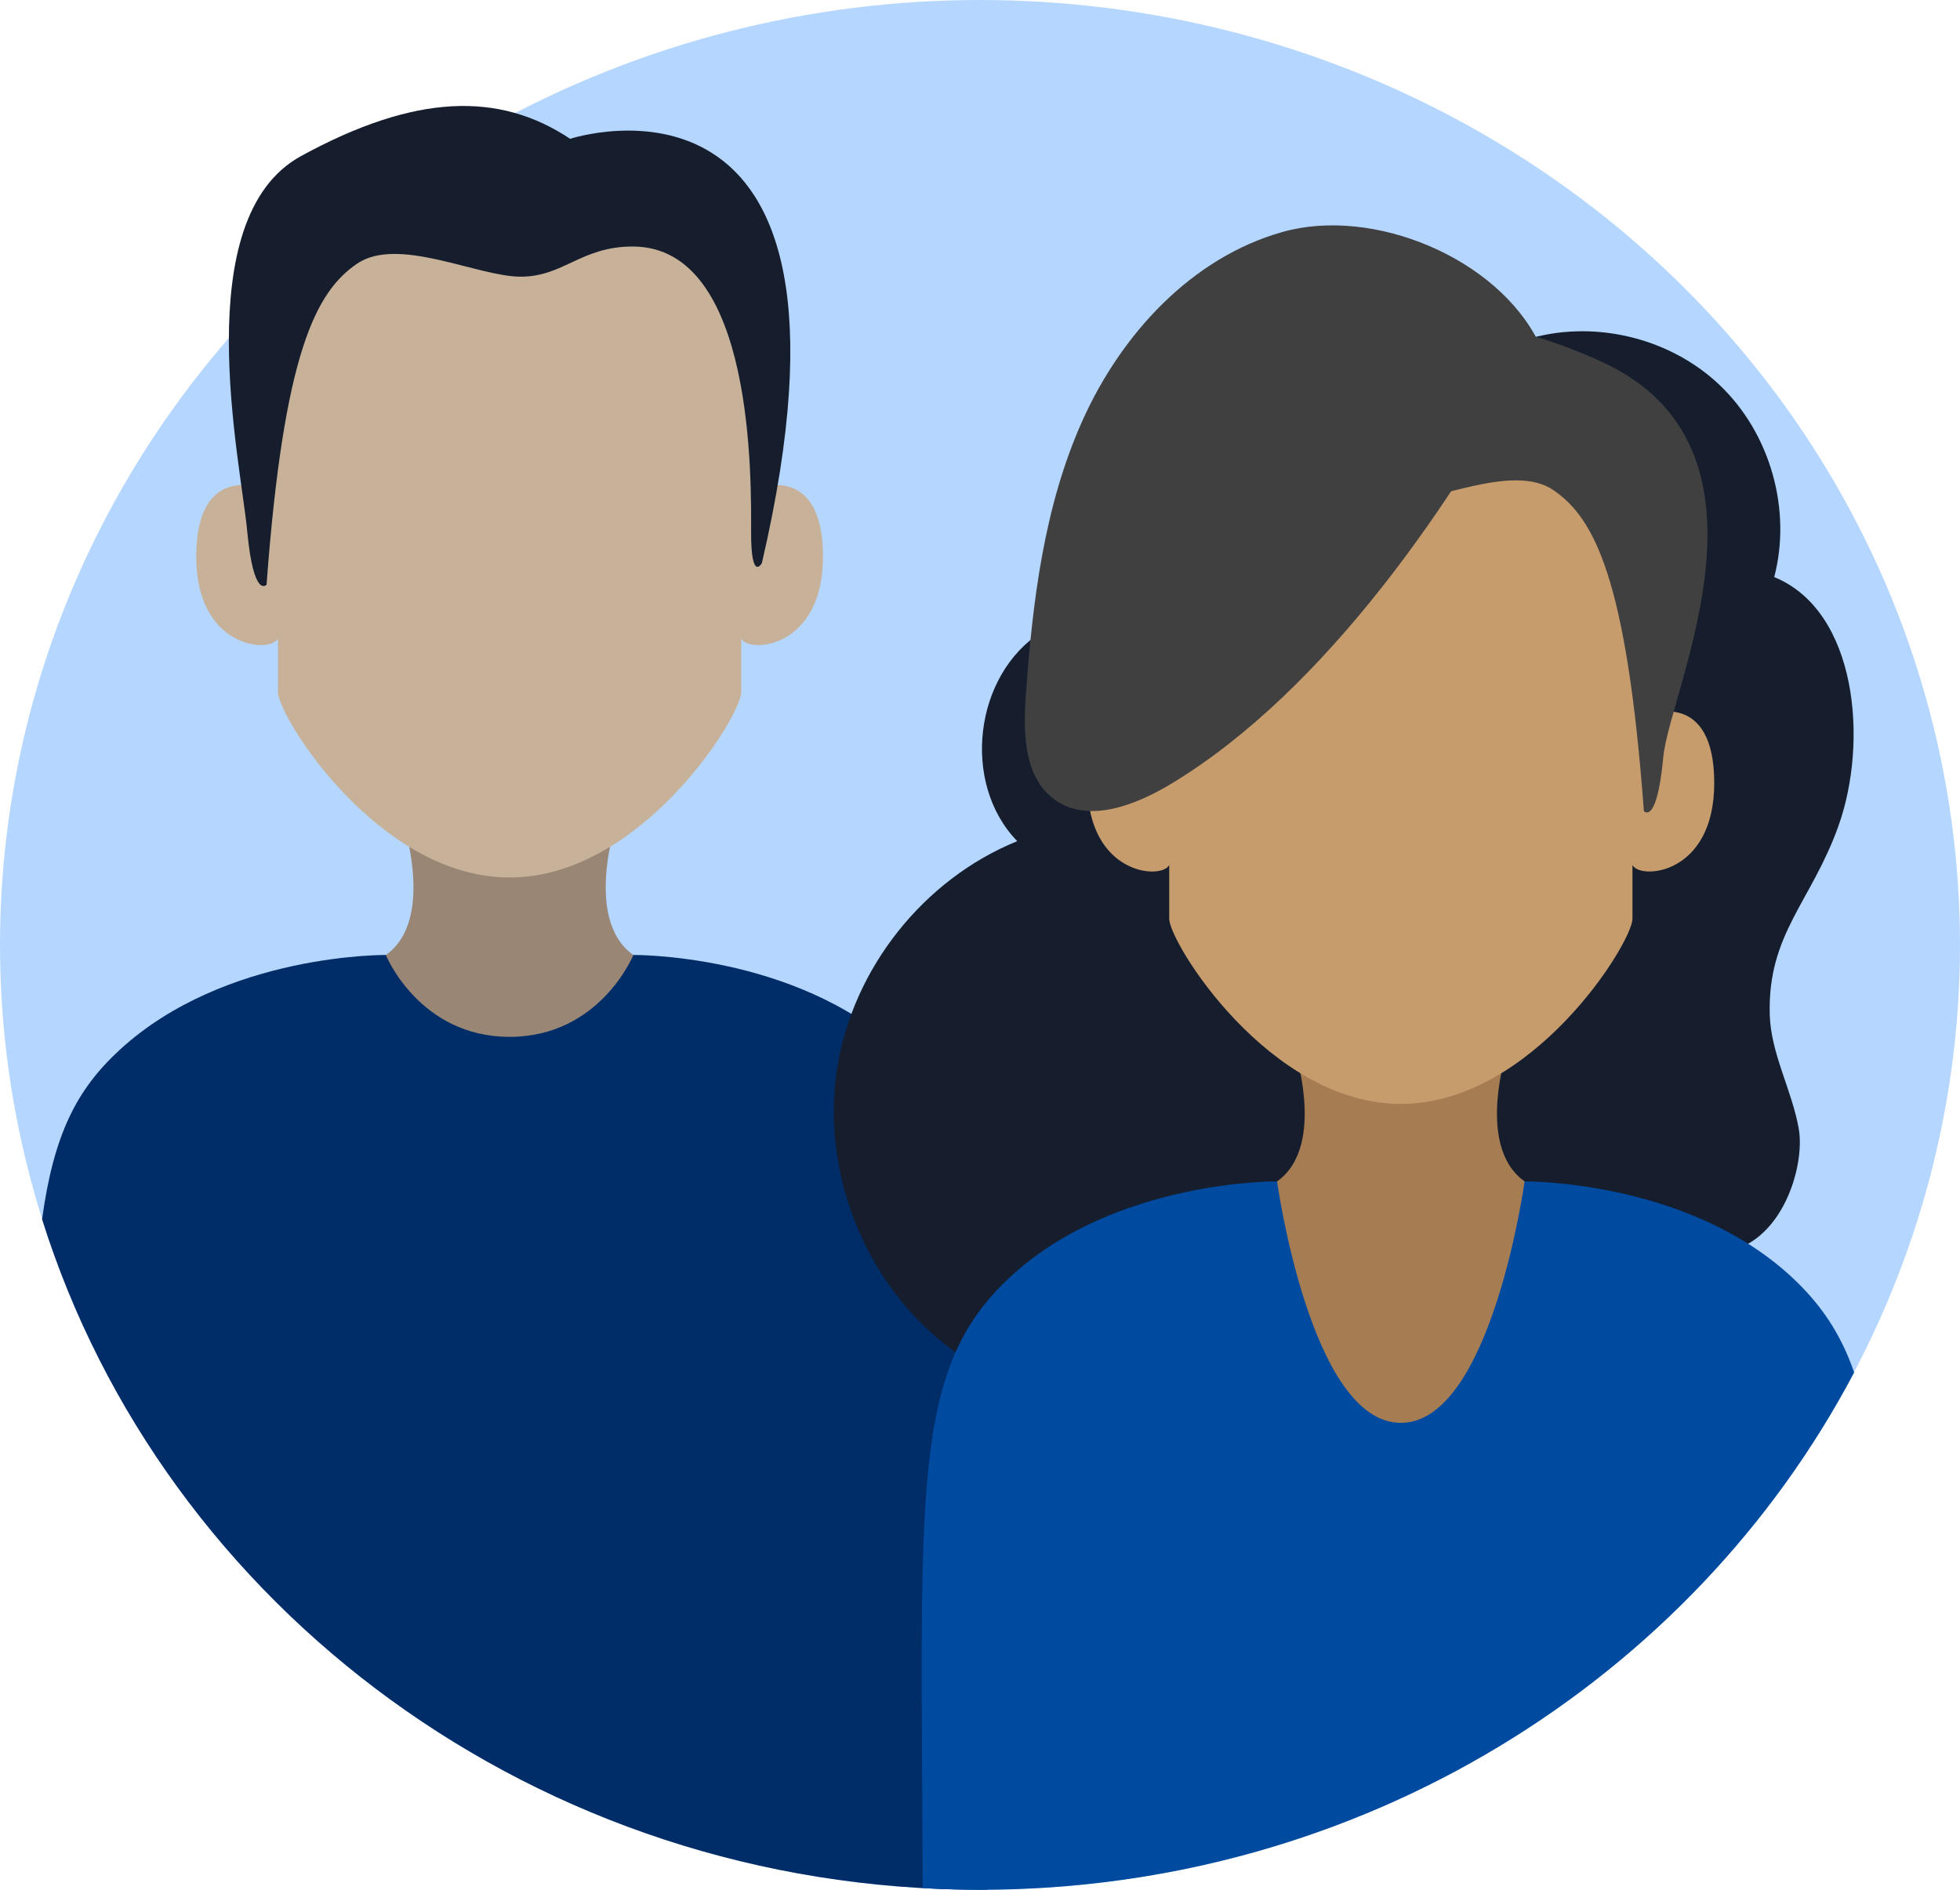
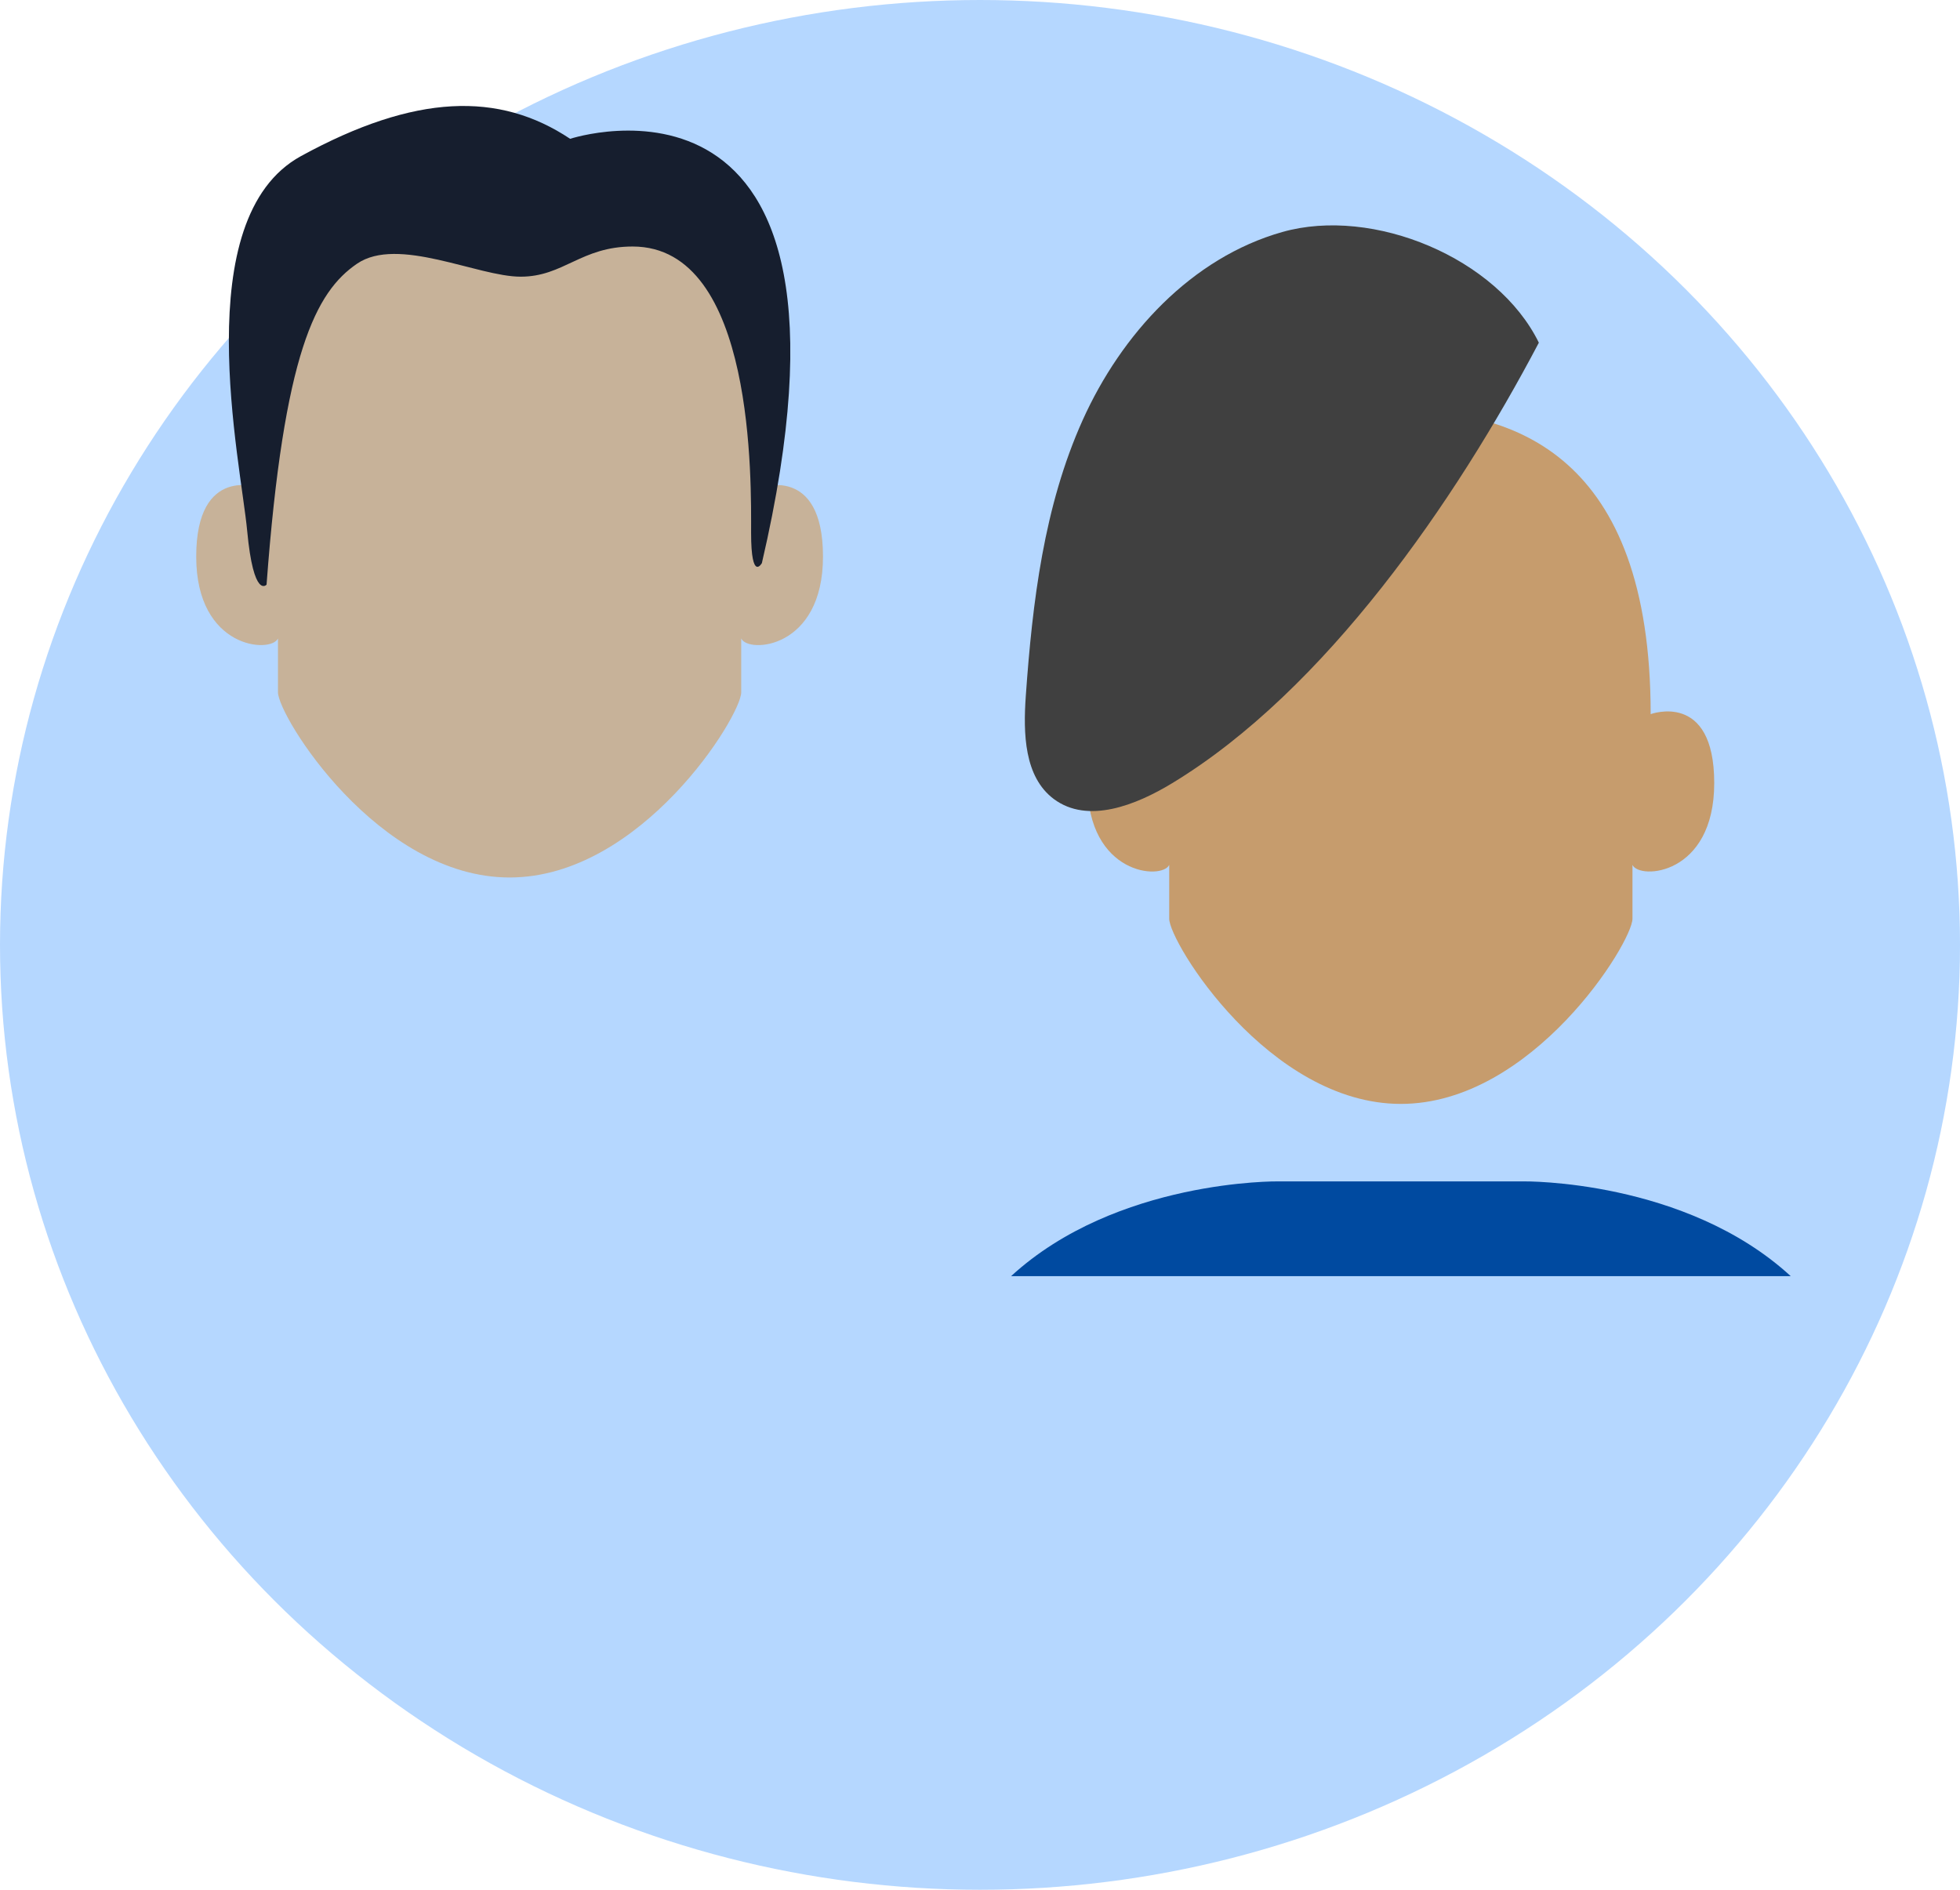
<svg xmlns="http://www.w3.org/2000/svg" id="Layer_2" viewBox="0 0 280 270">
  <defs>
    <style>.cls-1{fill:#404040;}.cls-2{fill:#a67c52;}.cls-3{fill:#004aa0;}.cls-4{fill:#002c68;}.cls-5{fill:#c69c6d;}.cls-6{fill:#c7b299;}.cls-7{fill:#b5d7ff;}.cls-8{fill:#161e2e;}.cls-9{fill:#998675;}</style>
  </defs>
  <g id="Layer_1-2">
    <ellipse class="cls-7" cx="140" cy="135" rx="140" ry="135" />
-     <path class="cls-4" d="M128.5,149.98c-15.08-13.85-38.15-13.54-38.15-13.54h-35.08s-23.08-.31-38.15,13.54c-6.22,5.71-9.45,12.16-11.11,24.22,17.42,55.44,70.82,95.79,134,95.79.37,0,.74-.01,1.11-.01.07-88.56,2.23-106.37-12.62-120h0Z" />
-     <path class="cls-9" d="M57.27,116.45s5.23,14.77-2.15,20c0,0,4.76,11.69,17.68,11.69s17.68-11.69,17.68-11.69c-7.38-5.23-2.15-20-2.15-20h-31.06Z" />
    <path class="cls-6" d="M72.8,125.37c-18.82,0-33.09-23.08-33.09-26.46v-7.69c-.97,2.15-11.68,1.54-11.68-11.69s9.08-9.85,9.08-9.85c0-37.23,19.79-43.38,35.69-43.38s35.69,6.15,35.69,43.38c0,0,9.08-3.38,9.08,9.85s-10.71,13.85-11.68,11.69v7.69c0,3.38-14.27,26.46-33.09,26.46Z" />
    <path class="cls-8" d="M81.46,19.83s44.92-14.77,27.38,60.62c0,0-1.54,2.77-1.54-4.31s.62-40.92-16.92-40.92c-7.38,0-9.85,4.31-16,4.31s-17.54-5.85-23.38-1.85c-5.85,4-10.46,12.62-12.92,45.85,0,0-1.85,2.15-2.77-7.69-.92-9.85-8.62-44.62,7.69-53.54,16.31-8.92,28.31-9.23,38.46-2.46v-.01Z" />
-     <path class="cls-8" d="M174.71,198.92c-13.64,4.66-29.62,1.67-40.65-7.61-11.03-9.28-16.72-24.51-14.46-38.74,2.25-14.23,12.36-26.97,25.72-32.39-8.04-8.26-6.18-23.84,3.59-29.96l68.96-41.66c9.51-2.99,20.56-.43,27.79,6.45,7.22,6.88,10.33,17.79,7.8,27.44,11.85,4.84,13.48,23.52,9.17,35.57-3.88,10.86-10.12,15.39-9.81,26.91.15,5.64,3.18,10.81,4.15,16.37s-2.72,17.71-12.26,17.71l-69.99,19.91h-.01Z" />
-     <path class="cls-3" d="M255.82,182.33c-15.08-13.85-38.15-13.54-38.15-13.54h-35.08s-23.08-.31-38.15,13.54c-14.49,13.3-12.78,30.59-12.63,87.43,2.71.15,5.44.24,8.19.24,54.52,0,101.75-30.05,124.88-73.91-1.91-5.54-4.78-9.83-9.06-13.76Z" />
-     <path class="cls-2" d="M215.65,148.79s-5.23,14.77,2.15,20c0,0-4.76,34.5-17.68,34.5s-17.68-34.5-17.68-34.5c7.38-5.23,2.15-20,2.15-20h31.06Z" />
+     <path class="cls-3" d="M255.82,182.33c-15.08-13.85-38.15-13.54-38.15-13.54h-35.08s-23.08-.31-38.15,13.54Z" />
    <path class="cls-5" d="M200.12,157.72c18.82,0,33.09-23.08,33.09-26.46v-7.69c.97,2.15,11.68,1.54,11.68-11.69s-9.08-9.85-9.08-9.85c0-37.23-19.79-43.38-35.69-43.38s-35.69,6.15-35.69,43.38c0,0-9.08-3.38-9.08,9.85s10.71,13.85,11.68,11.69v7.69c0,3.38,14.27,26.46,33.09,26.46h0Z" />
-     <path class="cls-1" d="M191.46,52.18s-44.92-14.77-27.38,60.62c0,0,1.54,2.77,1.54-4.31s-.62-40.92,16.92-40.92c7.38,0,9.85,4.31,16,4.31s17.54-5.85,23.38-1.85c5.85,4,10.46,12.62,12.92,45.85,0,0,1.85,2.15,2.77-7.69s18.39-44.35-9.11-56.65c-16.97-7.59-26.89-6.12-37.05.65l.01-.01Z" />
    <path class="cls-1" d="M219.84,48.97c-5.93-12.12-23.68-19.5-36.66-15.82-12.98,3.68-22.99,14.59-28.52,26.89-5.53,12.3-7.17,25.97-8.12,39.43-.37,5.3-.24,11.53,4.02,14.7,4.85,3.6,11.72.87,16.89-2.27,21.87-13.26,40.48-40.3,52.38-62.93h.01Z" />
  </g>
</svg>